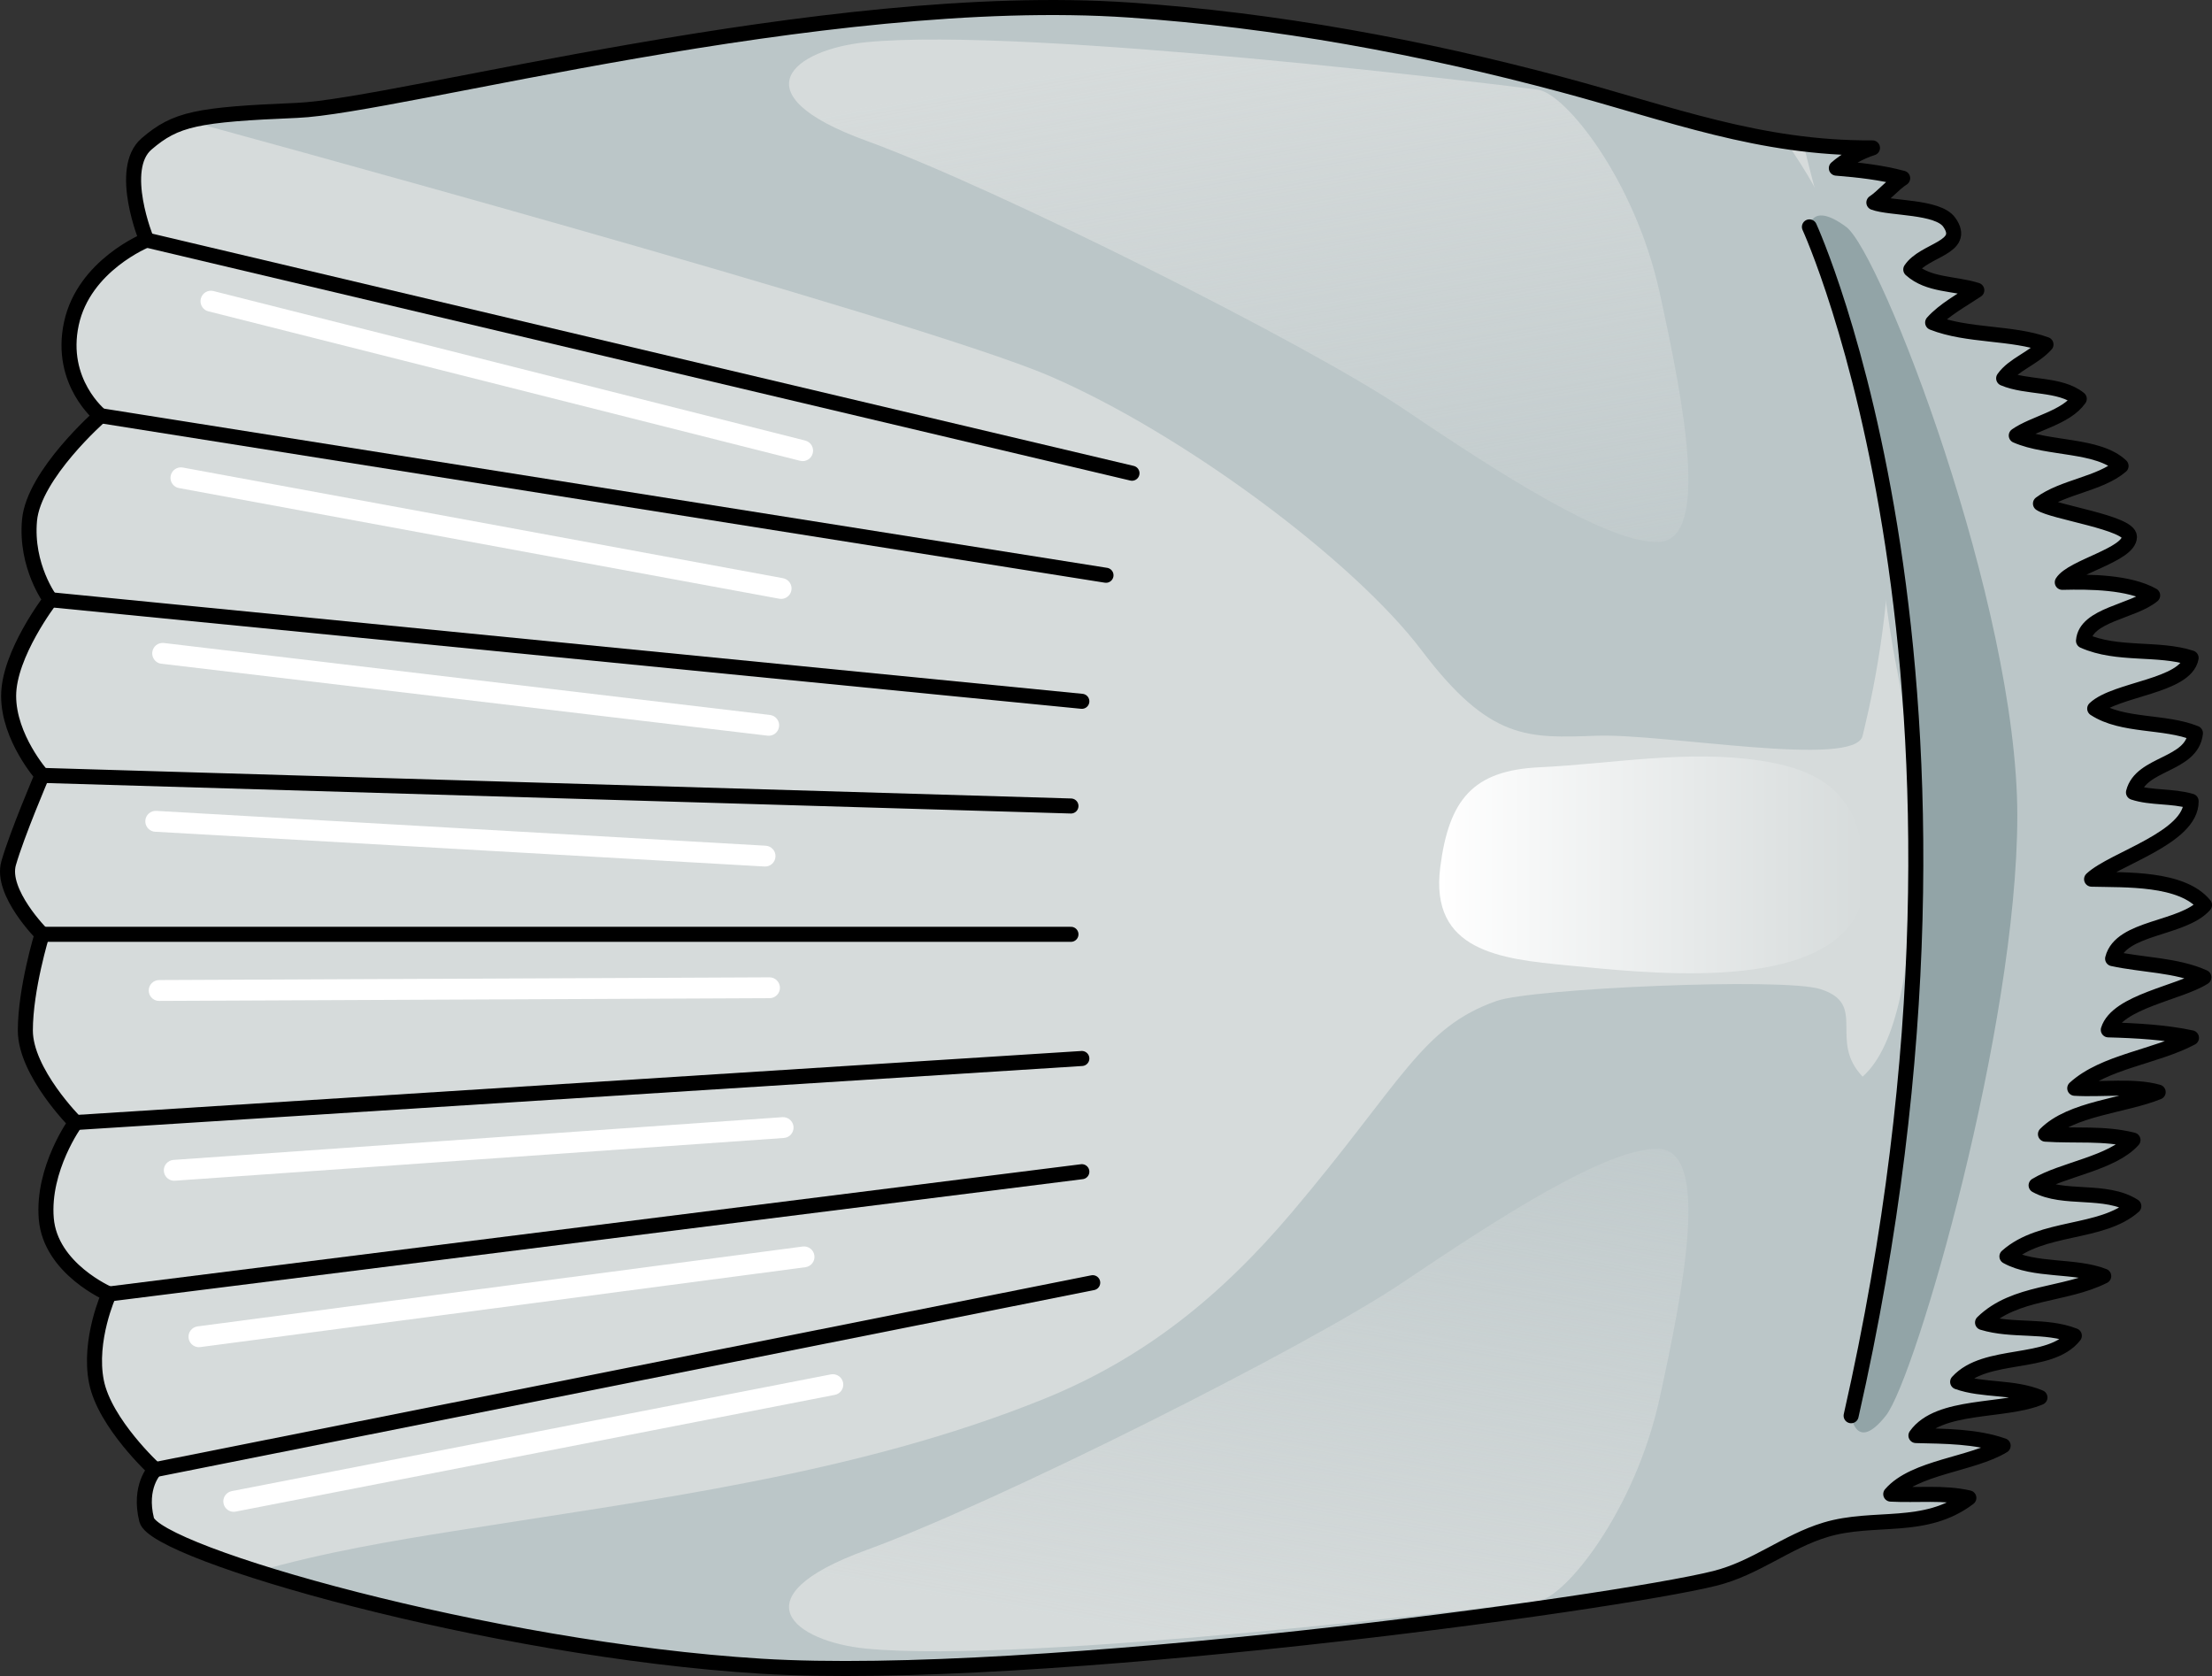
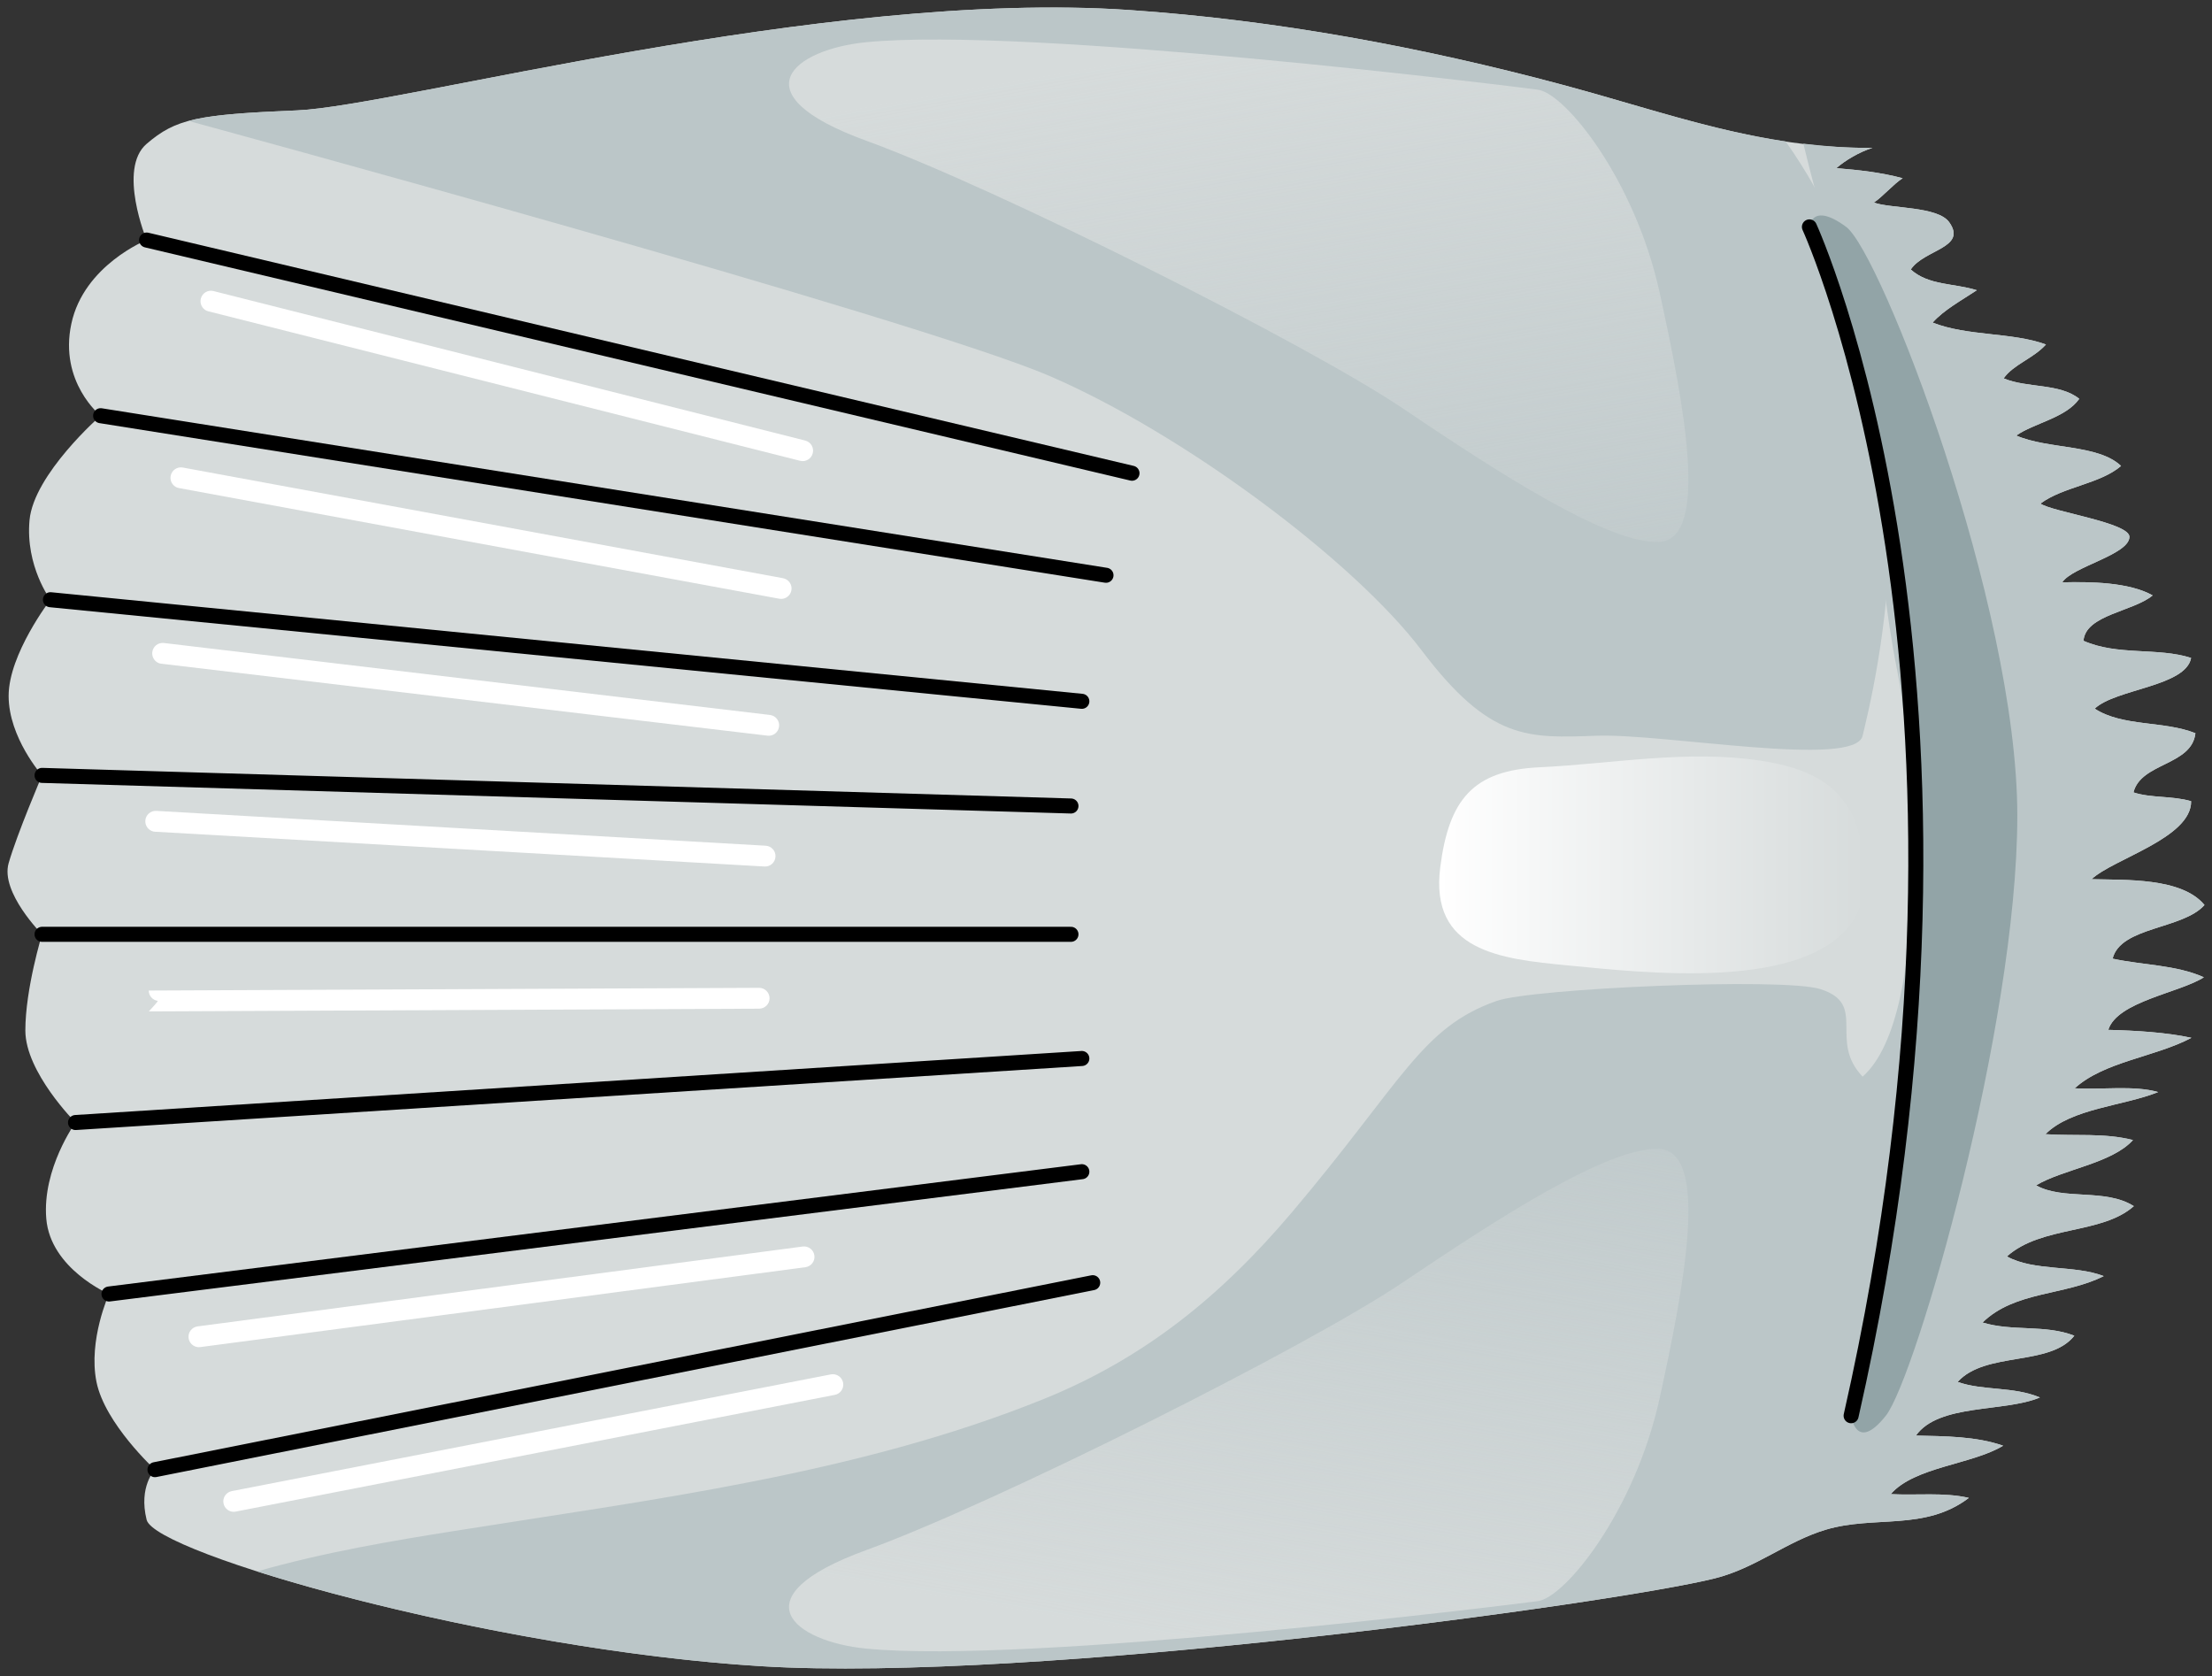
<svg xmlns="http://www.w3.org/2000/svg" version="1.1" id="Layer_1" x="0px" y="0px" width="147.113px" height="111.456px" viewBox="0 0 147.113 111.456" enable-background="new 0 0 147.113 111.456" xml:space="preserve">
  <rect x="0" y="0" width="147.113" height="111.456" fill="#333333" stroke="none" />
  <g>
    <path fill="#D6DBDB" d="M75.11,0.667C54.807-0.725,26.438,7.062,19.763,7.34C13.088,7.62,11.699,7.897,9.751,9.566   c-1.948,1.669,0,6.397,0,6.397S5.58,17.63,4.746,21.525c-0.835,3.894,1.946,6.119,1.946,6.119s-4.451,3.893-4.729,6.952   c-0.278,3.061,1.391,5.285,1.391,5.285s-2.78,3.614-2.78,6.396c0,2.781,2.224,5.285,2.224,5.285s-1.667,3.894-2.224,5.84   s2.224,4.729,2.224,4.729s-1.112,3.617-1.112,6.397s3.338,6.118,3.338,6.118s-2.224,3.06-1.946,6.396   c0.277,3.338,4.172,5.007,4.172,5.007s-1.39,3.06-0.835,5.84c0.556,2.781,3.894,5.841,3.894,5.841s-1.111,1.112-0.556,3.338   c0.556,2.225,22.805,8.622,40.883,9.734c18.078,1.111,56.736-4.172,63.413-5.841c2.722-0.68,4.779-2.458,7.369-3.234   c3.246-0.973,6.595,0.108,9.525-2.118c-1.646-0.385-3.479-0.157-5.195-0.251c1.579-1.821,5.418-1.966,7.475-3.22   c-1.8-0.631-3.873-0.627-5.8-0.674c1.521-2.141,5.873-1.536,8.248-2.533c-1.771-0.748-3.813-0.437-5.474-1.036   c1.867-2.055,6.135-1.001,7.761-3.072c-1.943-0.757-4.099-0.267-6.105-0.876c2.159-2.105,5.457-1.774,8.059-3.087   c-1.932-0.755-4.624-0.304-6.438-1.308c2.311-2.068,6.301-1.447,8.44-3.344c-1.894-1.204-4.665-0.363-6.499-1.383   c1.779-1.07,5.038-1.451,6.443-3.013c-1.915-0.488-3.883-0.257-5.821-0.39c1.711-1.723,5.219-1.877,7.496-2.8   c-1.623-0.463-3.759-0.142-5.548-0.252c1.953-1.781,5.37-2.083,7.762-3.356c-1.677-0.363-3.688-0.482-5.53-0.529   c0.587-1.889,4.764-2.467,6.356-3.497c-1.834-0.825-4.093-0.808-6.069-1.238c0.53-2.136,4.665-1.939,6.111-3.567   c-1.51-1.84-5.287-1.656-7.51-1.718c1.458-1.36,6.651-2.736,6.62-5.187c-1.277-0.371-2.664-0.197-3.834-0.585   c0.495-1.987,3.877-1.771,4.12-3.935c-2.078-0.837-4.843-0.423-6.699-1.634c1.401-1.32,6.056-1.463,6.412-3.372   c-2.197-0.713-4.903-0.135-7.157-1.14c0.134-1.733,3.317-1.94,4.6-3.019c-1.583-0.886-4.151-0.914-6.011-0.868   c0.654-1.039,4.438-1.827,4.467-3.019c0.021-0.945-5.087-1.653-5.919-2.217c1.495-1.119,3.965-1.303,5.361-2.503   c-1.527-1.455-4.85-1.097-6.969-2.023c1.167-0.821,3.303-1.175,4.189-2.442c-1.302-1.05-3.481-0.703-5.028-1.361   c0.651-0.926,1.972-1.317,2.815-2.252c-2.262-0.826-5.209-0.538-7.538-1.456c0.751-0.845,1.936-1.485,2.937-2.152   c-1.5-0.476-3.198-0.305-4.391-1.378c0.885-1.337,3.775-1.433,2.557-3.144c-0.766-1.073-3.888-0.896-5.012-1.308   c0.549-0.352,1.333-1.256,1.916-1.619c-1.438-0.385-2.924-0.549-4.411-0.668c0.563-0.5,1.551-1.09,2.403-1.348   c-7.517,0.047-13.423-2.268-20.607-4.195C94.501,3.115,84.851,1.333,75.11,0.667z" />
    <path fill="#BBC6C8" d="M123.877,48.926c0.498-2.182,6.209-23.522-5.112-39.512c-0.001-0.003-0.004-0.004-0.005-0.007   c-5.014-0.749-9.586-2.355-14.836-3.765c-9.423-2.528-19.073-4.31-28.814-4.977C54.807-0.725,26.438,7.062,19.763,7.34   c-3.704,0.154-5.778,0.311-7.226,0.702c0.043,0.012,48.412,13.153,57.253,16.956c8.845,3.805,20.218,12.249,24.767,18.262   c4.548,6.012,7.075,5.826,11.624,5.666C110.729,48.767,123.378,51.109,123.877,48.926z" />
    <path fill="#BBC6C8" d="M146.613,60.184c-1.51-1.84-5.287-1.656-7.51-1.718c1.458-1.36,6.651-2.736,6.62-5.187   c-1.277-0.371-2.664-0.197-3.834-0.585c0.495-1.987,3.877-1.771,4.12-3.935c-2.078-0.837-4.843-0.423-6.699-1.634   c1.401-1.32,6.056-1.463,6.412-3.372c-2.197-0.713-4.903-0.135-7.157-1.14c0.134-1.733,3.317-1.94,4.6-3.019   c-1.583-0.886-4.151-0.914-6.011-0.868c0.654-1.039,4.438-1.827,4.467-3.019c0.021-0.945-5.087-1.653-5.919-2.217   c1.495-1.119,3.965-1.303,5.361-2.503c-1.527-1.455-4.85-1.097-6.969-2.023c1.167-0.821,3.303-1.175,4.189-2.442   c-1.302-1.05-3.481-0.703-5.028-1.361c0.651-0.926,1.972-1.317,2.815-2.252c-2.262-0.826-5.209-0.538-7.538-1.456   c0.751-0.845,1.936-1.485,2.937-2.152c-1.5-0.476-3.198-0.305-4.391-1.378c0.885-1.337,3.775-1.433,2.557-3.144   c-0.766-1.073-3.888-0.896-5.012-1.308c0.549-0.352,1.333-1.256,1.916-1.619c-1.438-0.385-2.924-0.549-4.411-0.668   c0.563-0.5,1.551-1.09,2.403-1.348c-1.599,0.011-3.114-0.104-4.595-0.281c0.967,4.023,2.212,8.041,3.094,11.893   c1.724,7.533,1.622,15.525,3.132,23.068c1.096,5.479,2.374,22.951-2.285,27.082c-2.316-2.43,0.372-4.817-2.813-5.824   c-2.493-0.785-19.143-0.046-21.519,0.785c-5.031,1.759-6.272,5.366-13.588,14.017c-4.722,5.585-9.835,9.75-16.577,12.472   c-12.358,4.99-26.093,6.682-39.17,8.762c-3.989,0.635-8.622,1.401-13.111,2.689c8.161,2.6,21.735,5.576,33.535,6.303   c18.078,1.111,56.736-4.172,63.413-5.841c2.722-0.68,4.779-2.458,7.369-3.234c3.246-0.973,6.595,0.108,9.525-2.118   c-1.646-0.385-3.479-0.157-5.195-0.251c1.579-1.821,5.418-1.966,7.475-3.22c-1.8-0.631-3.873-0.627-5.8-0.674   c1.521-2.141,5.873-1.536,8.248-2.533c-1.771-0.748-3.813-0.437-5.474-1.036c1.867-2.055,6.135-1.001,7.761-3.072   c-1.943-0.757-4.099-0.267-6.105-0.876c2.159-2.105,5.457-1.774,8.059-3.087c-1.932-0.755-4.624-0.304-6.438-1.308   c2.311-2.068,6.301-1.447,8.44-3.344c-1.894-1.204-4.665-0.363-6.499-1.383c1.779-1.07,5.038-1.451,6.443-3.013   c-1.915-0.488-3.883-0.257-5.821-0.39c1.711-1.723,5.219-1.877,7.496-2.8c-1.623-0.463-3.759-0.142-5.548-0.252   c1.953-1.781,5.37-2.083,7.762-3.356c-1.677-0.363-3.688-0.482-5.53-0.529c0.587-1.889,4.764-2.467,6.356-3.497   c-1.834-0.825-4.093-0.808-6.069-1.238C141.032,61.616,145.167,61.812,146.613,60.184z" />
    <path fill="#92A4A7" d="M123.113,94.145c11.097-48.891-2.773-79.057-2.773-79.057s0.133-1.709,2.442,0   c2.309,1.709,11.383,25.118,11.383,39.149c0,14.03-6.766,37.41-8.745,39.907C123.441,96.643,123.113,94.145,123.113,94.145z" />
    <linearGradient id="SVGID_1_" gradientUnits="userSpaceOnUse" x1="79.878" y1="109.24" x2="88.267" y2="61.006">
      <stop offset="0" style="stop-color:#D6DBDB" />
      <stop offset="1" style="stop-color:#D6DBDB;stop-opacity:0" />
    </linearGradient>
    <path fill="url(#SVGID_1_)" d="M57.617,109.632c-4.796-0.469-8.649-3.409,0-6.554c8.649-3.146,29.359-13.541,35.651-17.78   c6.291-4.239,13.756-9.091,17.101-8.894c3.346,0.197,1.636,9.17,0,16.611c-1.635,7.441-6.246,13.205-8.087,13.458   S68.366,110.682,57.617,109.632z" />
    <linearGradient id="SVGID_2_" gradientUnits="userSpaceOnUse" x1="79.878" y1="3765.619" x2="88.267" y2="3717.385" gradientTransform="matrix(1 0 0 -1 0 3768.817)">
      <stop offset="0" style="stop-color:#D6DBDB" />
      <stop offset="1" style="stop-color:#D6DBDB;stop-opacity:0" />
    </linearGradient>
    <path fill="url(#SVGID_2_)" d="M57.617,2.806c-4.796,0.469-8.649,3.409,0,6.554c8.649,3.146,29.359,13.541,35.651,17.78   c6.291,4.239,13.756,9.091,17.101,8.894c3.346-0.197,1.636-9.17,0-16.611c-1.635-7.441-6.246-13.205-8.087-13.458   S68.366,1.756,57.617,2.806z" />
-     <path fill="none" stroke="#000000" stroke-linecap="round" stroke-linejoin="round" stroke-miterlimit="10" d="M75.11,0.667   C54.807-0.725,26.438,7.062,19.763,7.34C13.088,7.62,11.699,7.897,9.751,9.566c-1.948,1.669,0,6.397,0,6.397   S5.58,17.63,4.746,21.525c-0.835,3.894,1.946,6.119,1.946,6.119s-4.451,3.893-4.729,6.952c-0.278,3.061,1.391,5.285,1.391,5.285   s-2.78,3.614-2.78,6.396c0,2.781,2.224,5.285,2.224,5.285s-1.667,3.894-2.224,5.84s2.224,4.729,2.224,4.729   s-1.112,3.617-1.112,6.397s3.338,6.118,3.338,6.118s-2.224,3.06-1.946,6.396c0.277,3.338,4.172,5.007,4.172,5.007   s-1.39,3.06-0.835,5.84c0.556,2.781,3.894,5.841,3.894,5.841s-1.111,1.112-0.556,3.338c0.556,2.225,22.805,8.622,40.883,9.734   c18.078,1.111,56.736-4.172,63.413-5.841c2.722-0.68,4.779-2.458,7.369-3.234c3.246-0.973,6.595,0.108,9.525-2.118   c-1.646-0.385-3.479-0.157-5.195-0.251c1.579-1.821,5.418-1.966,7.475-3.22c-1.8-0.631-3.873-0.627-5.8-0.674   c1.521-2.141,5.873-1.536,8.248-2.533c-1.771-0.748-3.813-0.437-5.474-1.036c1.867-2.055,6.135-1.001,7.761-3.072   c-1.943-0.757-4.099-0.267-6.105-0.876c2.159-2.105,5.457-1.774,8.059-3.087c-1.932-0.755-4.624-0.304-6.438-1.308   c2.311-2.068,6.301-1.447,8.44-3.344c-1.894-1.204-4.665-0.363-6.499-1.383c1.779-1.07,5.038-1.451,6.443-3.013   c-1.915-0.488-3.883-0.257-5.821-0.39c1.711-1.723,5.219-1.877,7.496-2.8c-1.623-0.463-3.759-0.142-5.548-0.252   c1.953-1.781,5.37-2.083,7.762-3.356c-1.677-0.363-3.688-0.482-5.53-0.529c0.587-1.889,4.764-2.467,6.356-3.497   c-1.834-0.825-4.093-0.808-6.069-1.238c0.53-2.136,4.665-1.939,6.111-3.567c-1.51-1.84-5.287-1.656-7.51-1.718   c1.458-1.36,6.651-2.736,6.62-5.187c-1.277-0.371-2.664-0.197-3.834-0.585c0.495-1.987,3.877-1.771,4.12-3.935   c-2.078-0.837-4.843-0.423-6.699-1.634c1.401-1.32,6.056-1.463,6.412-3.372c-2.197-0.713-4.903-0.135-7.157-1.14   c0.134-1.733,3.317-1.94,4.6-3.019c-1.583-0.886-4.151-0.914-6.011-0.868c0.654-1.039,4.438-1.827,4.467-3.019   c0.021-0.945-5.087-1.653-5.919-2.217c1.495-1.119,3.965-1.303,5.361-2.503c-1.527-1.455-4.85-1.097-6.969-2.023   c1.167-0.821,3.303-1.175,4.189-2.442c-1.302-1.05-3.481-0.703-5.028-1.361c0.651-0.926,1.972-1.317,2.815-2.252   c-2.262-0.826-5.209-0.538-7.538-1.456c0.751-0.845,1.936-1.485,2.937-2.152c-1.5-0.476-3.198-0.305-4.391-1.378   c0.885-1.337,3.775-1.433,2.557-3.144c-0.766-1.073-3.888-0.896-5.012-1.308c0.549-0.352,1.333-1.256,1.916-1.619   c-1.438-0.385-2.924-0.549-4.411-0.668c0.563-0.5,1.551-1.09,2.403-1.348c-7.517,0.047-13.423-2.268-20.607-4.195   C94.501,3.115,84.851,1.333,75.11,0.667z" />
    <path fill="none" stroke="#000000" stroke-linecap="round" stroke-linejoin="round" stroke-miterlimit="10" d="M120.339,15.088   c0,0,13.87,30.166,2.773,79.057" />
    <line fill="none" stroke="#000000" stroke-linecap="round" stroke-linejoin="round" stroke-miterlimit="10" x1="9.751" y1="15.963" x2="75.285" y2="31.469" />
    <line fill="none" stroke="#000000" stroke-linecap="round" stroke-linejoin="round" stroke-miterlimit="10" x1="6.692" y1="27.644" x2="73.556" y2="38.255" />
    <line fill="none" stroke="#000000" stroke-linecap="round" stroke-linejoin="round" stroke-miterlimit="10" x1="3.354" y1="39.881" x2="71.95" y2="46.637" />
    <line fill="none" stroke="#000000" stroke-linecap="round" stroke-linejoin="round" stroke-miterlimit="10" x1="2.797" y1="51.563" x2="71.226" y2="53.598" />
    <line fill="none" stroke="#000000" stroke-linecap="round" stroke-linejoin="round" stroke-miterlimit="10" x1="2.797" y1="62.131" x2="71.226" y2="62.131" />
    <line fill="none" stroke="#000000" stroke-linecap="round" stroke-linejoin="round" stroke-miterlimit="10" x1="5.023" y1="74.647" x2="71.95" y2="70.389" />
    <line fill="none" stroke="#000000" stroke-linecap="round" stroke-linejoin="round" stroke-miterlimit="10" x1="7.249" y1="86.05" x2="71.95" y2="77.917" />
    <line fill="none" stroke="#000000" stroke-linecap="round" stroke-linejoin="round" stroke-miterlimit="10" x1="10.307" y1="97.731" x2="72.673" y2="85.298" />
    <path fill="#FFFFFF" d="M15.555,100.534c-0.329,0.005-0.626-0.227-0.69-0.563c-0.075-0.375,0.172-0.739,0.548-0.813l39.845-7.762   c0.37-0.071,0.741,0.171,0.813,0.548c0.074,0.376-0.172,0.741-0.549,0.813l-39.844,7.762   C15.636,100.528,15.596,100.532,15.555,100.534z" />
    <path fill="#FFFFFF" d="M13.199,89.586c-0.329-0.015-0.611-0.264-0.656-0.603c-0.051-0.381,0.219-0.729,0.598-0.779l40.244-5.311   c0.374-0.049,0.729,0.216,0.777,0.596c0.052,0.38-0.217,0.729-0.596,0.779L13.322,89.58C13.28,89.586,13.239,89.588,13.199,89.586z   " />
-     <path fill="#FFFFFF" d="M11.515,78.516c-0.328-0.035-0.594-0.302-0.618-0.642c-0.028-0.384,0.263-0.714,0.644-0.741l40.494-2.842   c0.376-0.025,0.714,0.261,0.74,0.644c0.028,0.381-0.262,0.714-0.643,0.739l-40.494,2.842C11.596,78.52,11.555,78.519,11.515,78.516   z" />
-     <path fill="#FFFFFF" d="M10.466,66.552c-0.325-0.057-0.573-0.341-0.574-0.681c-0.003-0.385,0.308-0.695,0.69-0.698l40.594-0.181   c0.377-0.002,0.693,0.307,0.695,0.69c0.004,0.382-0.308,0.694-0.689,0.696l-40.594,0.182   C10.547,66.562,10.507,66.558,10.466,66.552z" />
+     <path fill="#FFFFFF" d="M10.466,66.552c-0.325-0.057-0.573-0.341-0.574-0.681l40.594-0.181   c0.377-0.002,0.693,0.307,0.695,0.69c0.004,0.382-0.308,0.694-0.689,0.696l-40.594,0.182   C10.547,66.562,10.507,66.558,10.466,66.552z" />
    <path fill="#FFFFFF" d="M10.196,55.295c-0.32-0.077-0.55-0.377-0.531-0.717c0.021-0.385,0.35-0.676,0.732-0.654l40.527,2.315   c0.377,0.021,0.675,0.348,0.651,0.731c-0.021,0.382-0.348,0.676-0.729,0.652L10.318,55.31   C10.277,55.309,10.236,55.302,10.196,55.295z" />
    <path fill="#FFFFFF" d="M10.613,44.115c-0.314-0.097-0.525-0.409-0.485-0.748c0.045-0.382,0.389-0.653,0.771-0.608l40.31,4.785   c0.374,0.045,0.651,0.389,0.604,0.771c-0.043,0.379-0.389,0.652-0.769,0.606l-40.31-4.784   C10.694,44.133,10.653,44.124,10.613,44.115z" />
    <path fill="#FFFFFF" d="M11.786,32.426c-0.308-0.116-0.498-0.441-0.436-0.777c0.068-0.377,0.429-0.627,0.807-0.558l39.922,7.36   c0.369,0.068,0.625,0.431,0.553,0.809c-0.068,0.375-0.43,0.625-0.805,0.555l-39.922-7.358   C11.864,32.45,11.825,32.438,11.786,32.426z" />
    <path fill="#FFFFFF" d="M13.741,20.664c-0.3-0.138-0.469-0.474-0.384-0.805c0.092-0.373,0.469-0.598,0.84-0.504l39.358,9.942   c0.364,0.094,0.597,0.471,0.498,0.843c-0.092,0.371-0.469,0.597-0.839,0.503l-39.356-9.941   C13.817,20.692,13.78,20.676,13.741,20.664z" />
    <linearGradient id="SVGID_3_" gradientUnits="userSpaceOnUse" x1="95.715" y1="57.513" x2="124.081" y2="57.513">
      <stop offset="0" style="stop-color:#FFFFFF" />
      <stop offset="1" style="stop-color:#FFFFFF;stop-opacity:0" />
    </linearGradient>
    <path fill="url(#SVGID_3_)" d="M123.304,61.119c-3.017,4.869-14.032,3.556-19.055,3.078c-4.494-0.427-9.17-0.96-8.463-6.521   c0.574-4.504,2.174-6.446,6.604-6.653c4.806-0.225,9.809-1.181,14.679-0.442c3.131,0.476,5.586,1.53,6.535,4.688   C124.375,57.833,124.166,59.727,123.304,61.119z" />
  </g>
</svg>